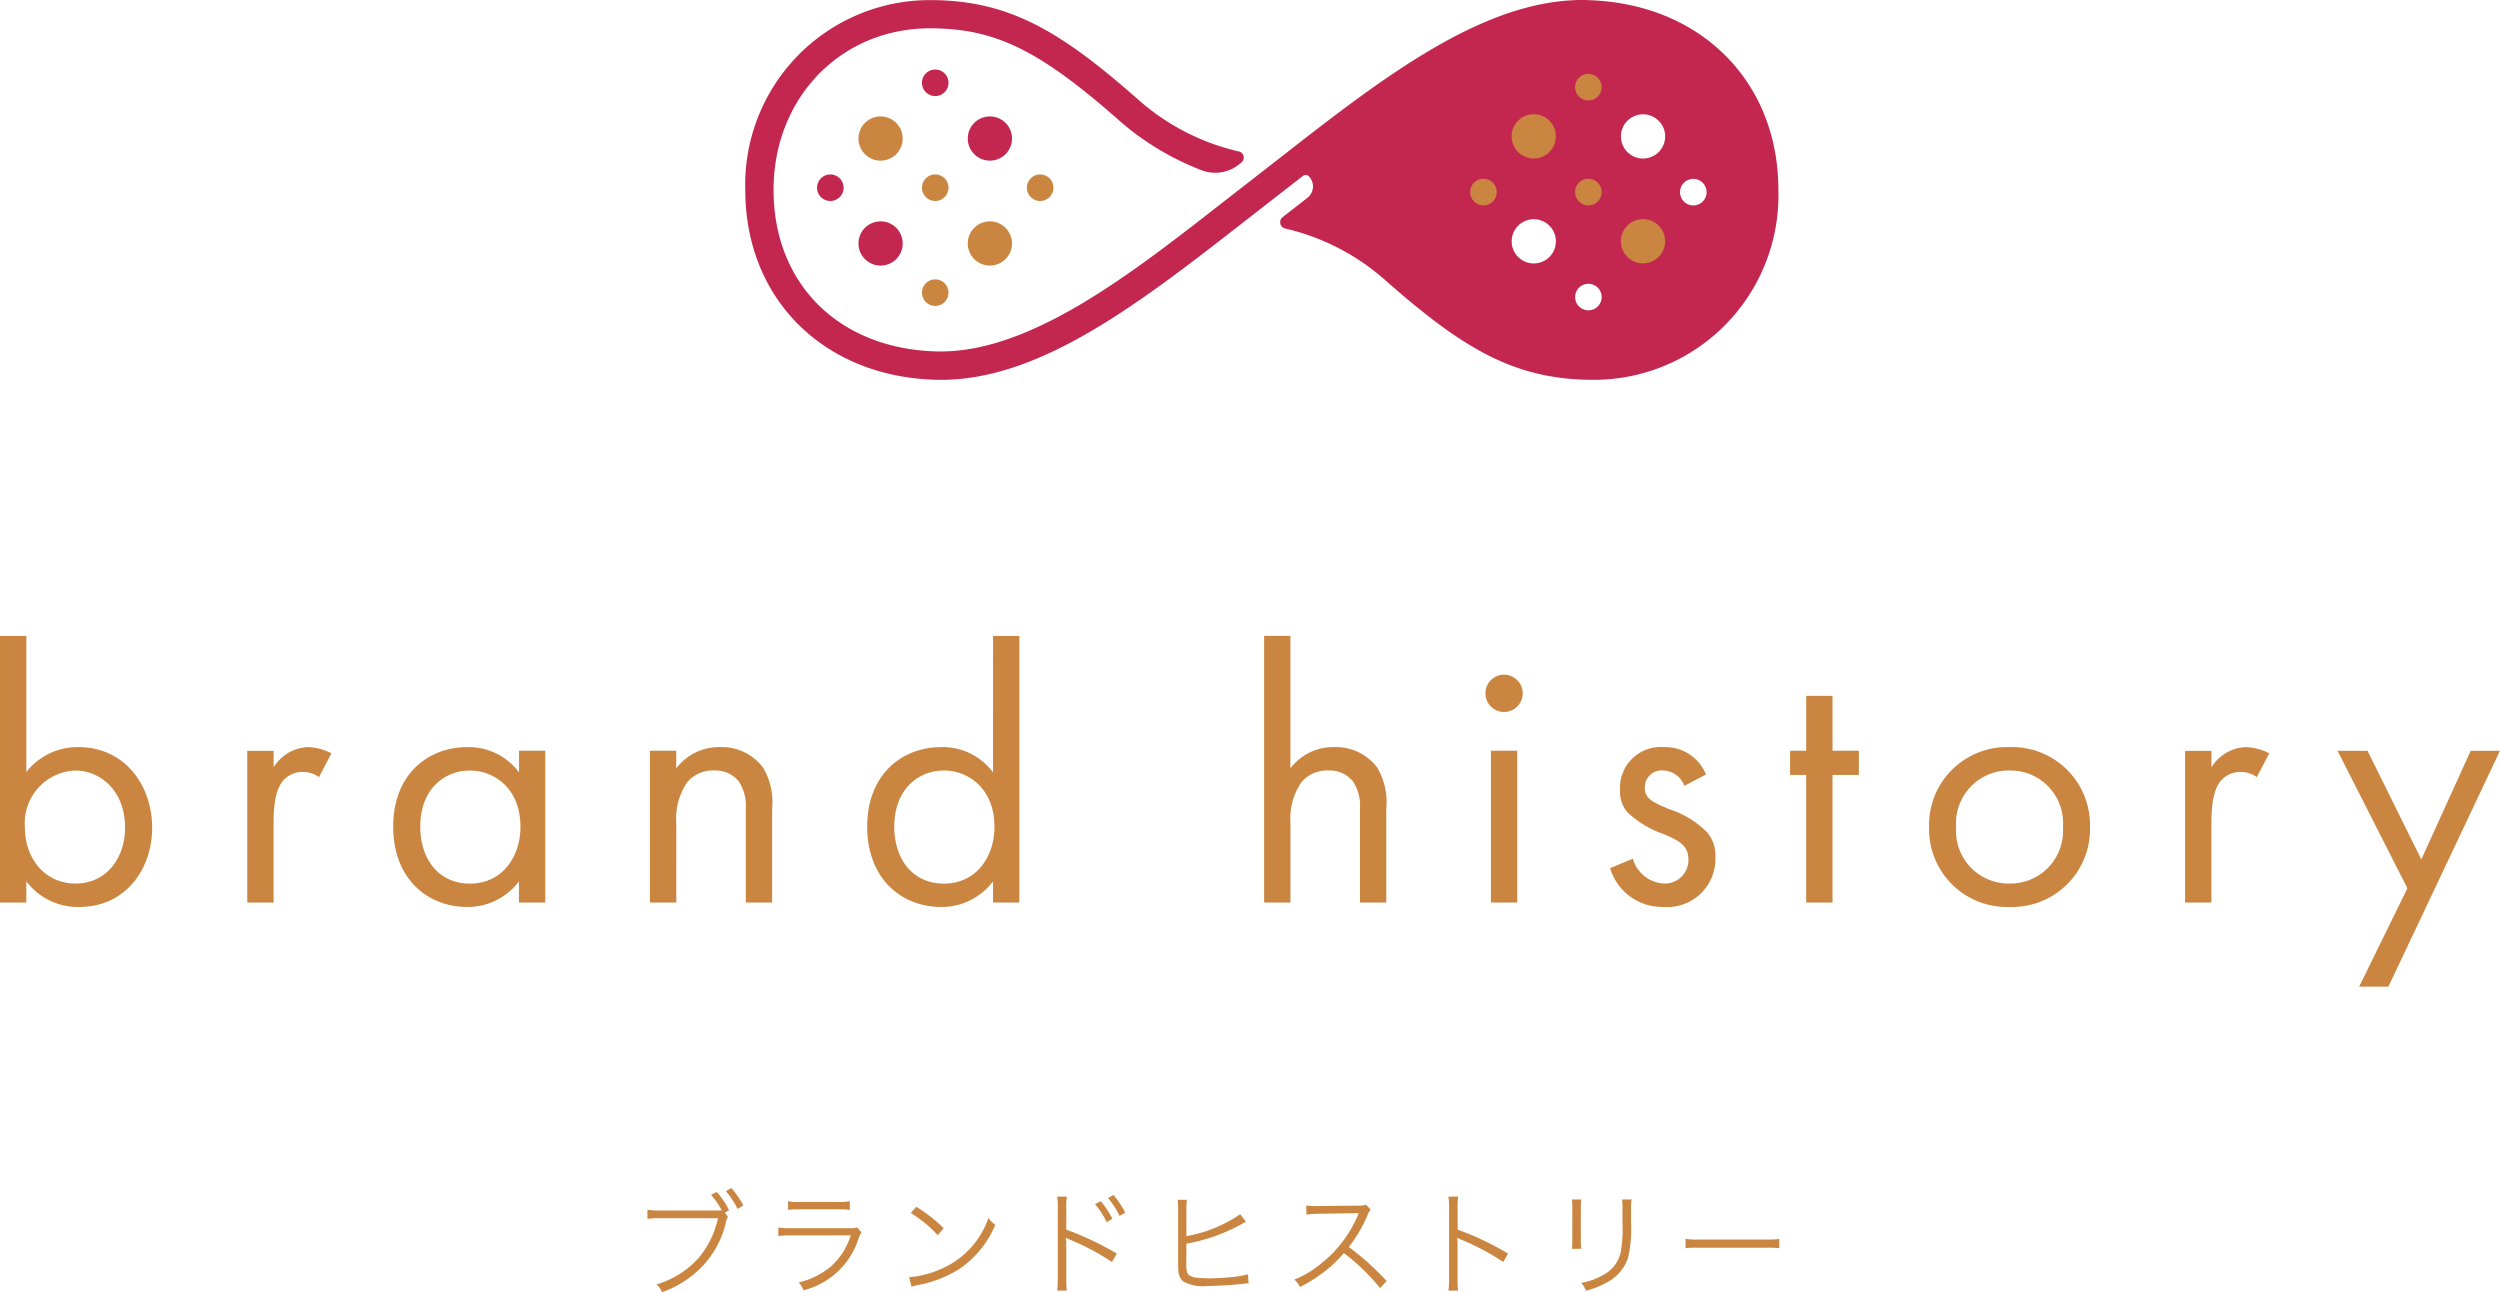
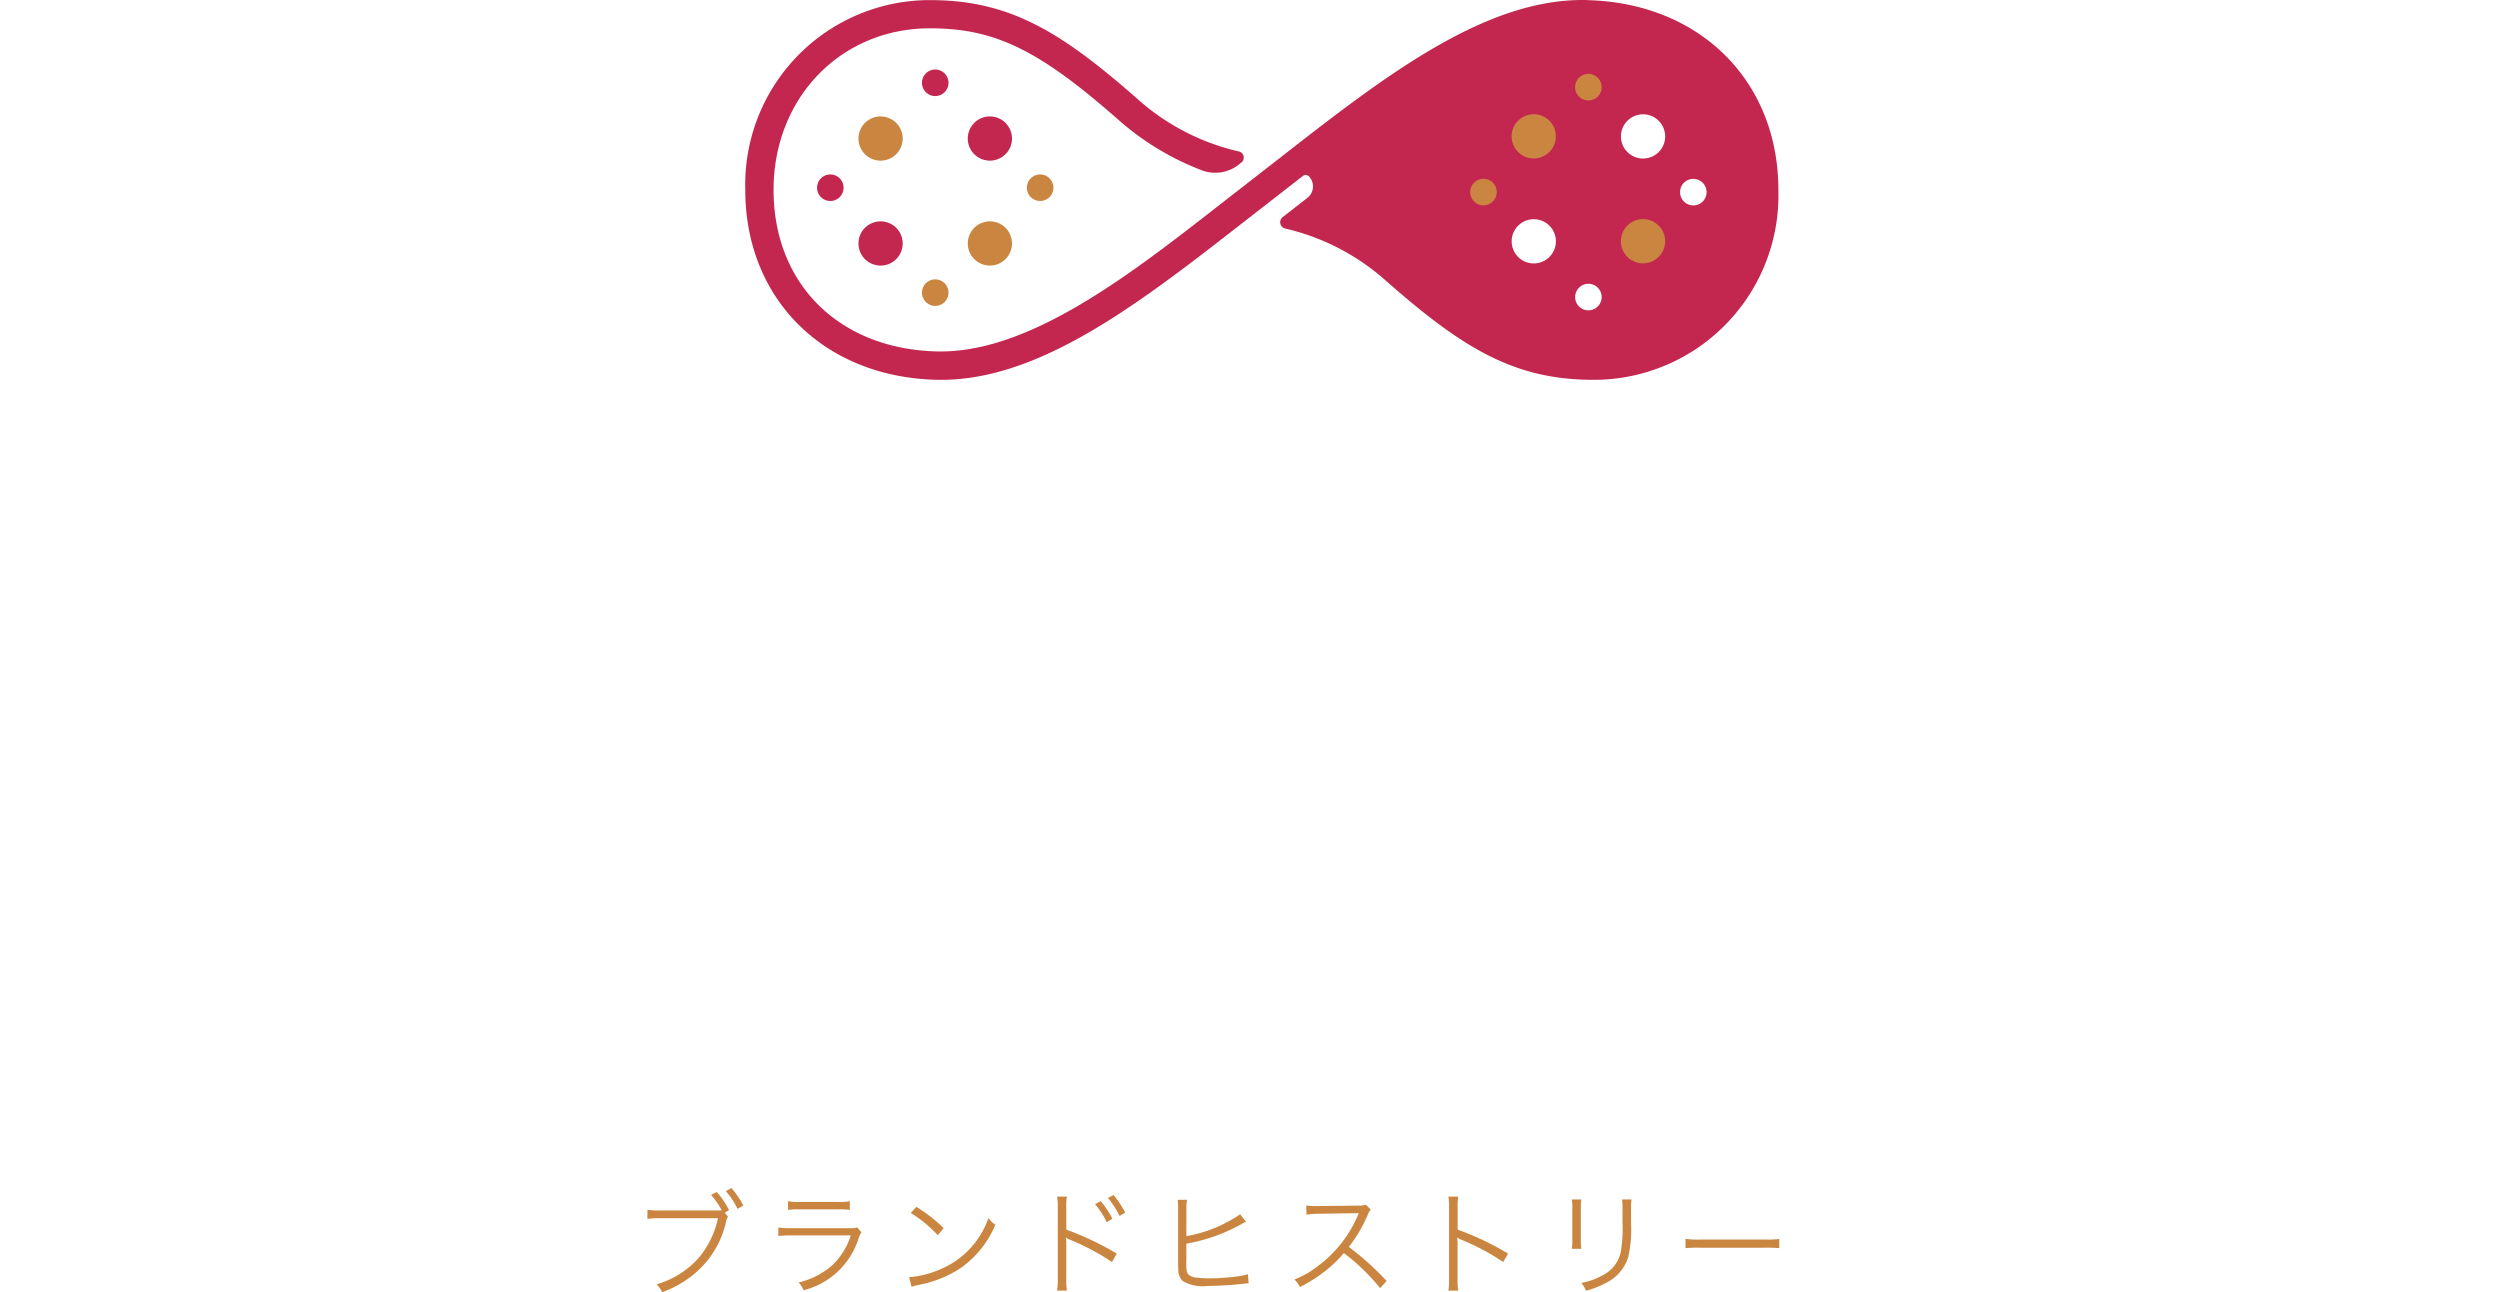
<svg xmlns="http://www.w3.org/2000/svg" width="198.215" height="102.454" viewBox="0 0 198.215 102.454">
  <g id="グループ_2101" data-name="グループ 2101" transform="translate(-582.982 -2222)">
    <path id="パス_197304" data-name="パス 197304" d="M7.344-5.9l.333-.2A6.612,6.612,0,0,0,6.7-7.542l-.45.234A6.258,6.258,0,0,1,7.1-6.084c-.225.009-.342.009-.531.009H2.223a6.381,6.381,0,0,1-1.017-.054v.72a6.645,6.645,0,0,1,1.008-.054H6.8a7.293,7.293,0,0,1-1.575,3.2A7.227,7.227,0,0,1,1.926-.216a1.781,1.781,0,0,1,.441.621A8.274,8.274,0,0,0,5.193-1.287,7.477,7.477,0,0,0,7.4-5.022a1.65,1.65,0,0,1,.189-.558Zm.081-1.71A6.673,6.673,0,0,1,8.352-6.2l.459-.27a7.839,7.839,0,0,0-.945-1.386ZM12.357-6.12a6,6,0,0,1,.936-.045h3.024a6,6,0,0,1,.936.045v-.693a4.13,4.13,0,0,1-.945.063H13.3a4.13,4.13,0,0,1-.945-.063Zm-.774,2.07A8.285,8.285,0,0,1,12.627-4.1h4.7a5.545,5.545,0,0,1-1.458,2.358A6.178,6.178,0,0,1,13.194-.369a1.958,1.958,0,0,1,.387.621A6.139,6.139,0,0,0,17.919-3.78a2.611,2.611,0,0,1,.252-.567l-.333-.387a1.52,1.52,0,0,1-.585.063H12.636a6.476,6.476,0,0,1-1.053-.054Zm10.5-1.827a9.938,9.938,0,0,1,2.142,1.764l.468-.558a11.724,11.724,0,0,0-2.169-1.692Zm.063,5.85a4.729,4.729,0,0,1,.54-.144,9.074,9.074,0,0,0,3.357-1.341A7.894,7.894,0,0,0,28.791-4.95a1.8,1.8,0,0,1-.549-.531A6.8,6.8,0,0,1,24.57-1.476a7.834,7.834,0,0,1-2.619.693ZM34.461.279a5.567,5.567,0,0,1-.045-.954V-3.384a3.01,3.01,0,0,0-.036-.531l.018-.009a1.141,1.141,0,0,0,.279.153,18.744,18.744,0,0,1,3.357,1.782l.387-.666a23.629,23.629,0,0,0-4.005-1.9V-6.237a5.121,5.121,0,0,1,.045-.936h-.774a5.289,5.289,0,0,1,.054.918V-.666a5.971,5.971,0,0,1-.054.945Zm2.232-6.858a6.665,6.665,0,0,1,.927,1.431l.45-.27a6.832,6.832,0,0,0-.927-1.395Zm1.026-.486a6.567,6.567,0,0,1,.918,1.422l.45-.261a7.581,7.581,0,0,0-.927-1.4Zm6.219.9a4.161,4.161,0,0,1,.045-.756h-.738a5.394,5.394,0,0,1,.036.747v4.149c0,.369.009.549.018.7a1.2,1.2,0,0,0,.369.864,3.262,3.262,0,0,0,1.971.369c.621,0,1.809-.063,2.385-.126l.846-.09-.054-.711a5.99,5.99,0,0,1-.891.18,17.8,17.8,0,0,1-2.061.144A9.386,9.386,0,0,1,44.8-.747a1.137,1.137,0,0,1-.684-.234c-.153-.153-.189-.36-.189-.99v-.108a.158.158,0,0,0,.009-.054V-3.447a13.7,13.7,0,0,0,4.338-1.53,3.187,3.187,0,0,1,.387-.2l-.459-.6a10.826,10.826,0,0,1-4.266,1.737ZM59.814-.486a22.382,22.382,0,0,0-3-2.7A10.883,10.883,0,0,0,58.3-5.706a1.68,1.68,0,0,1,.252-.441l-.378-.387a1.678,1.678,0,0,1-.576.072l-3.213.036h-.234a4.23,4.23,0,0,1-.711-.045l.018.729a6.056,6.056,0,0,1,.927-.072l3.006-.045a1.529,1.529,0,0,0,.216-.009.191.191,0,0,1-.027.063c-.018.045-.027.054-.045.108a9.755,9.755,0,0,1-3.213,4.059A7.245,7.245,0,0,1,52.5-.6a2,2,0,0,1,.441.594A11.59,11.59,0,0,0,54.7-1.089,9.77,9.77,0,0,0,56.421-2.7,16.74,16.74,0,0,1,59.3.081Zm5.67.765a6.121,6.121,0,0,1-.045-.954V-3.384a3.143,3.143,0,0,0-.036-.531l.018-.009a.993.993,0,0,0,.279.153,18.35,18.35,0,0,1,3.357,1.782l.387-.666a22.32,22.32,0,0,0-4-1.9V-6.237a5.649,5.649,0,0,1,.045-.936H64.71a5.336,5.336,0,0,1,.054.918V-.666a5.788,5.788,0,0,1-.054.945ZM74.5-6.948a5.293,5.293,0,0,1,.036.756v2.4a5.456,5.456,0,0,1-.036.756h.747a4.766,4.766,0,0,1-.036-.747V-6.2a4.917,4.917,0,0,1,.036-.747Zm3.978,0a5,5,0,0,1,.036.792v1.017a11.19,11.19,0,0,1-.126,2.295,2.685,2.685,0,0,1-1.44,1.9,5.24,5.24,0,0,1-1.71.612,1.721,1.721,0,0,1,.378.621A7.086,7.086,0,0,0,77.256-.36a3.42,3.42,0,0,0,1.71-2A10.143,10.143,0,0,0,79.191-5.1V-6.165a4.018,4.018,0,0,1,.045-.783Zm5.031,3.861a9.832,9.832,0,0,1,1.116-.036h5.22a10.3,10.3,0,0,1,1.1.036v-.729a7.1,7.1,0,0,1-1.089.045H84.627a6.367,6.367,0,0,1-1.116-.054Z" transform="translate(633.109 2324.049)" fill="#ca8641" />
-     <path id="パス_197305" data-name="パス 197305" d="M4.06-1.682A5.11,5.11,0,0,0,8.265.348c3.654,0,5.771-2.987,5.771-6.293,0-3.248-2.088-6.38-5.858-6.38A5.175,5.175,0,0,0,4.06-10.353V-21.141H1.972V0H4.06Zm3.915.174c-2.465,0-4.031-2-4.031-4.466a4.177,4.177,0,0,1,4-4.495c1.943,0,3.944,1.566,3.944,4.524C11.89-3.538,10.411-1.508,7.975-1.508ZM21.576,0h2.088V-6.351c0-1.972.348-2.784.7-3.248a2.021,2.021,0,0,1,1.682-.754,2.148,2.148,0,0,1,1.218.406l.986-1.885a4.41,4.41,0,0,0-1.856-.493,3.344,3.344,0,0,0-2.726,1.6v-1.3H21.576ZM43.123-10.324a4.979,4.979,0,0,0-4.118-2c-3.074,0-5.858,2.146-5.858,6.293C33.147-1.8,35.96.348,39,.348a5.077,5.077,0,0,0,4.118-2.03V0h2.088V-12.035H43.123Zm-3.886-.145c1.856,0,4,1.363,4,4.466,0,2.378-1.45,4.5-4,4.5-2.494,0-3.944-1.943-3.944-4.524C35.293-8.961,37.178-10.469,39.237-10.469ZM53.505,0h2.088V-6.293a5.07,5.07,0,0,1,.87-3.248,2.631,2.631,0,0,1,2.117-.928,2.362,2.362,0,0,1,1.972.87,3.538,3.538,0,0,1,.551,2.2V0h2.088V-7.453a5.367,5.367,0,0,0-.7-3.219,4.082,4.082,0,0,0-3.451-1.653,4.246,4.246,0,0,0-3.451,1.682v-1.392H53.505Zm27.2-10.324a4.979,4.979,0,0,0-4.118-2c-3.074,0-5.858,2.146-5.858,6.293,0,4.234,2.813,6.38,5.858,6.38a5.077,5.077,0,0,0,4.118-2.03V0h2.088V-21.141H80.707Zm-3.886-.145c1.856,0,4,1.363,4,4.466,0,2.378-1.45,4.5-4,4.5-2.494,0-3.944-1.943-3.944-4.524C72.877-8.961,74.762-10.469,76.821-10.469ZM102.2,0h2.088V-6.293a5.07,5.07,0,0,1,.87-3.248,2.631,2.631,0,0,1,2.117-.928,2.362,2.362,0,0,1,1.972.87,3.538,3.538,0,0,1,.551,2.2V0h2.088V-7.453a5.367,5.367,0,0,0-.7-3.219,4.082,4.082,0,0,0-3.451-1.653,4.246,4.246,0,0,0-3.451,1.682v-10.5H102.2Zm17.98-12.035V0h2.088V-12.035Zm-.435-4.553a1.485,1.485,0,0,0,1.479,1.479,1.485,1.485,0,0,0,1.479-1.479,1.485,1.485,0,0,0-1.479-1.479A1.485,1.485,0,0,0,119.741-16.588Zm17.487,6.438a3.471,3.471,0,0,0-3.306-2.175,3.235,3.235,0,0,0-3.509,3.364,2.614,2.614,0,0,0,.551,1.769,7.85,7.85,0,0,0,2.929,1.769c1.131.493,1.943.87,1.943,2a1.868,1.868,0,0,1-1.972,1.914,2.723,2.723,0,0,1-2.436-1.972l-1.8.754a4.3,4.3,0,0,0,4.2,3.074A3.828,3.828,0,0,0,137.982-3.6a2.849,2.849,0,0,0-.638-1.943,7.317,7.317,0,0,0-3.016-1.856c-1.363-.58-1.943-.841-1.943-1.711a1.33,1.33,0,0,1,1.45-1.363,1.845,1.845,0,0,1,1.682,1.218Zm12.122.029v-1.914h-2.088v-4.35h-2.088v4.35H143.9v1.914h1.276V0h2.088V-10.121ZM161.3.348a6.173,6.173,0,0,0,6.38-6.322,6.18,6.18,0,0,0-6.38-6.351,6.18,6.18,0,0,0-6.38,6.351A6.173,6.173,0,0,0,161.3.348Zm0-10.817a4.166,4.166,0,0,1,4.234,4.495A4.173,4.173,0,0,1,161.3-1.508a4.172,4.172,0,0,1-4.234-4.466A4.182,4.182,0,0,1,161.3-10.469ZM175.218,0h2.088V-6.351c0-1.972.348-2.784.7-3.248a2.021,2.021,0,0,1,1.682-.754,2.148,2.148,0,0,1,1.218.406l.986-1.885a4.41,4.41,0,0,0-1.856-.493,3.344,3.344,0,0,0-2.726,1.6v-1.3h-2.088Zm13.8,6.67h2.32l8.845-18.7h-2.32l-3.915,8.613-4.263-8.613h-2.378l5.539,10.9Z" transform="translate(581.01 2293.56)" fill="#ca8641" />
    <g id="グループ_2010" data-name="グループ 2010" transform="translate(642.07 2222)">
      <path id="パス_197252" data-name="パス 197252" d="M346.2,190.059c-7.824-.187-15.618,5.692-23.836,12.106l-5.293,4.12c-6.995,5.459-14.91,11.635-22.107,11.635-.1,0-.2,0-.3,0-7.759-.184-12.971-5.332-12.971-12.81,0-7.3,5.33-12.81,12.4-12.81,5.14,0,8.643,1.7,14.992,7.3a21.665,21.665,0,0,0,6.633,3.984,3.017,3.017,0,0,0,3.014-.606.5.5,0,0,0-.189-.923,18.131,18.131,0,0,1-7.978-4.137c-6.183-5.446-10.246-7.855-16.472-7.855a14.636,14.636,0,0,0-14.643,15.052c0,8.65,6.236,14.839,15.162,15.052,7.824.189,15.619-5.693,23.836-12.105q2.611-2.03,5.212-4.056a.361.361,0,0,1,.479.034,1.146,1.146,0,0,1-.12,1.7l-1.962,1.53a.514.514,0,0,0,.224.91,18.109,18.109,0,0,1,7.965,4.136c6.183,5.444,10.246,7.854,16.472,7.854a14.636,14.636,0,0,0,14.643-15.052c0-8.65-6.235-14.839-15.162-15.052m-4.234,20.876a1.753,1.753,0,1,1,1.755-1.753,1.754,1.754,0,0,1-1.755,1.753m4.333,3.718a1.052,1.052,0,1,1,1.052-1.053,1.053,1.053,0,0,1-1.052,1.053m4.331-12.036a1.753,1.753,0,1,1,1.755-1.753,1.753,1.753,0,0,1-1.755,1.753m3.987,3.718a1.052,1.052,0,1,1,1.052-1.052,1.052,1.052,0,0,1-1.052,1.052" transform="translate(-279.448 -190.055)" fill="#c32750" />
      <path id="パス_197253" data-name="パス 197253" d="M329.784,202.213a1.753,1.753,0,1,0,1.755,1.753,1.753,1.753,0,0,0-1.755-1.753" transform="translate(-258.606 -184.839)" fill="#ca8641" />
      <path id="パス_197254" data-name="パス 197254" d="M323.722,199.9a1.753,1.753,0,1,0-1.753-1.753,1.754,1.754,0,0,0,1.753,1.753" transform="translate(-261.206 -187.336)" fill="#ca8641" />
-       <path id="パス_197255" data-name="パス 197255" d="M326.543,202.079a1.052,1.052,0,1,0-1.052-1.052,1.052,1.052,0,0,0,1.052,1.052" transform="translate(-259.695 -185.799)" fill="#ca8641" />
      <path id="パス_197256" data-name="パス 197256" d="M321.775,201.028a1.052,1.052,0,1,0-1.052,1.052,1.053,1.053,0,0,0,1.052-1.052" transform="translate(-262.193 -185.799)" fill="#ca8641" />
      <path id="パス_197257" data-name="パス 197257" d="M325.491,195.207a1.052,1.052,0,1,0,1.052-1.052,1.052,1.052,0,0,0-1.052,1.052" transform="translate(-259.695 -188.296)" fill="#ca8641" />
      <path id="パス_197258" data-name="パス 197258" d="M287.485,200.022a1.753,1.753,0,1,0-1.755-1.753,1.753,1.753,0,0,0,1.755,1.753" transform="translate(-276.753 -187.284)" fill="#ca8641" />
      <path id="パス_197259" data-name="パス 197259" d="M293.546,202.336a1.753,1.753,0,1,0,1.755,1.753,1.753,1.753,0,0,0-1.755-1.753" transform="translate(-274.152 -184.786)" fill="#ca8641" />
-       <path id="パス_197260" data-name="パス 197260" d="M290.306,199.734a1.052,1.052,0,1,0,1.05,1.052,1.052,1.052,0,0,0-1.05-1.052" transform="translate(-275.241 -185.903)" fill="#ca8641" />
      <path id="パス_197261" data-name="パス 197261" d="M295.074,200.786a1.052,1.052,0,1,0,1.052-1.052,1.052,1.052,0,0,0-1.052,1.052" transform="translate(-272.744 -185.903)" fill="#ca8641" />
      <path id="パス_197262" data-name="パス 197262" d="M291.357,206.607a1.052,1.052,0,1,0-1.05,1.052,1.051,1.051,0,0,0,1.05-1.052" transform="translate(-275.242 -183.405)" fill="#ca8641" />
      <path id="パス_197263" data-name="パス 197263" d="M287.485,205.843a1.753,1.753,0,1,0-1.755-1.753,1.753,1.753,0,0,0,1.755,1.753" transform="translate(-276.753 -184.786)" fill="#c32750" />
      <path id="パス_197264" data-name="パス 197264" d="M293.546,196.515a1.753,1.753,0,1,0,1.755,1.753,1.753,1.753,0,0,0-1.755-1.753" transform="translate(-274.152 -187.284)" fill="#c32750" />
      <path id="パス_197265" data-name="パス 197265" d="M284.484,199.734a1.052,1.052,0,1,0,1.052,1.052,1.053,1.053,0,0,0-1.052-1.052" transform="translate(-277.739 -185.903)" fill="#c32750" />
      <path id="パス_197266" data-name="パス 197266" d="M290.306,193.913a1.052,1.052,0,1,0,1.05,1.052,1.052,1.052,0,0,0-1.05-1.052" transform="translate(-275.241 -188.4)" fill="#c32750" />
    </g>
  </g>
</svg>